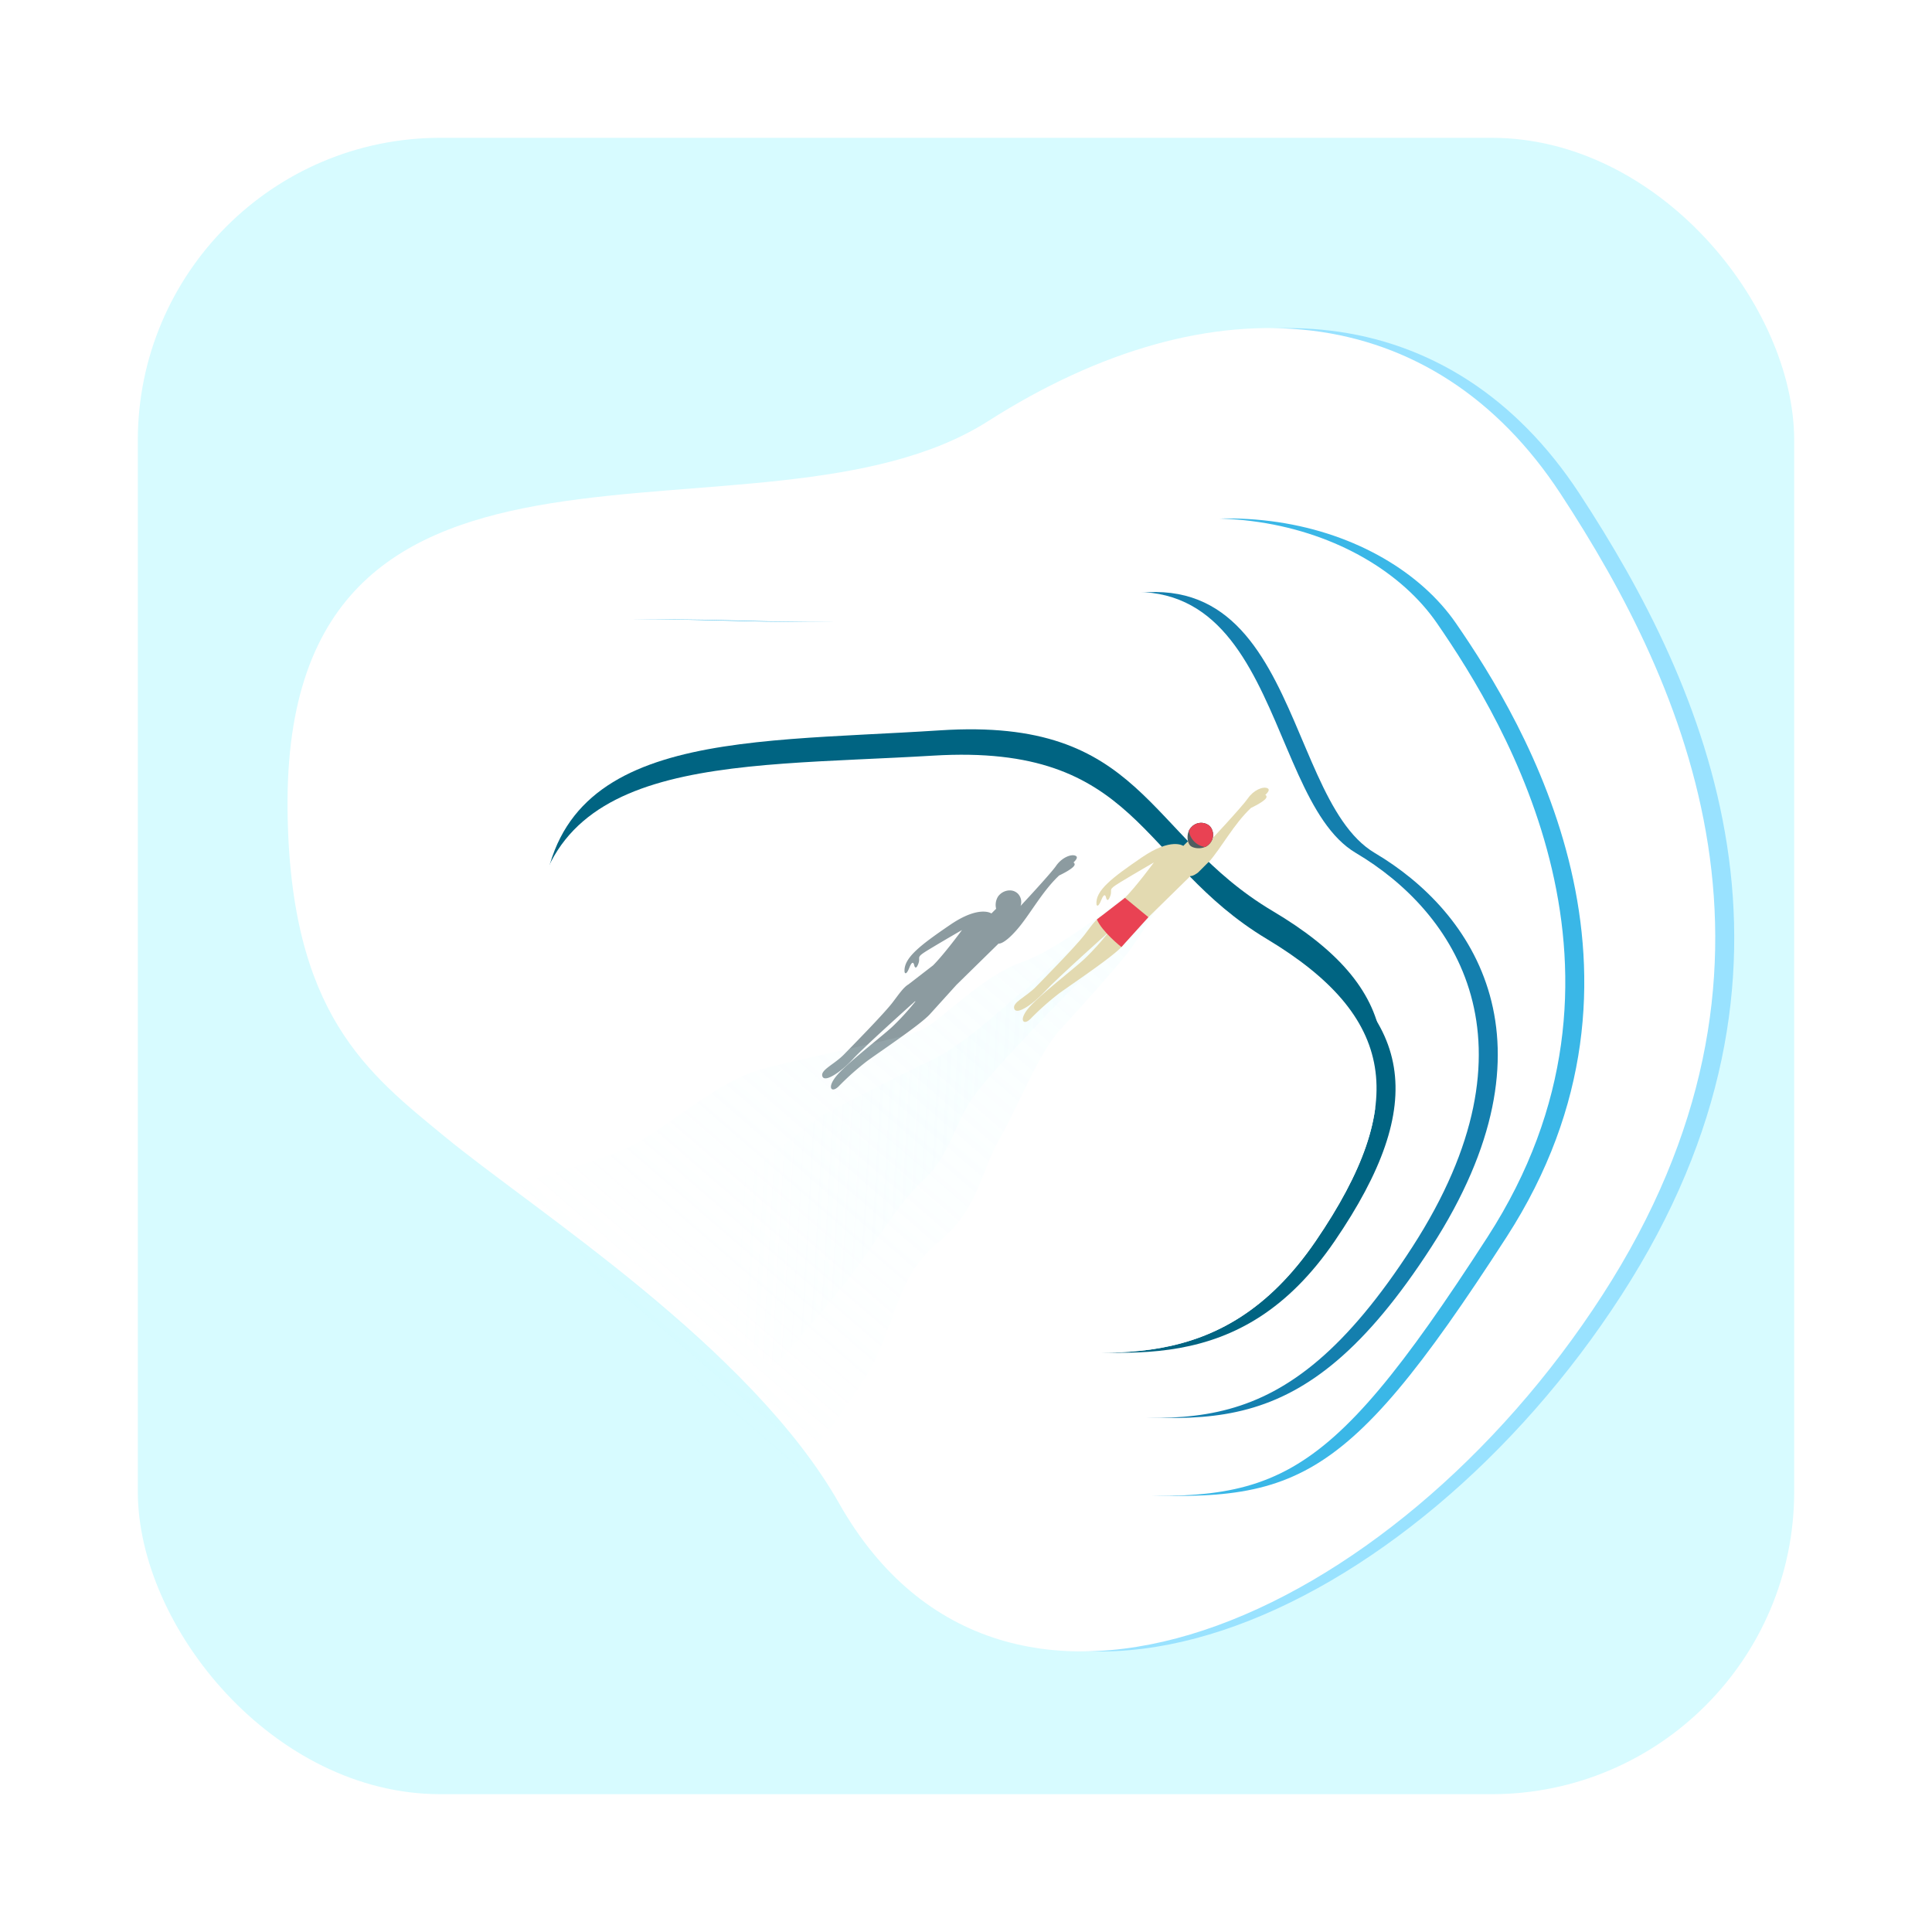
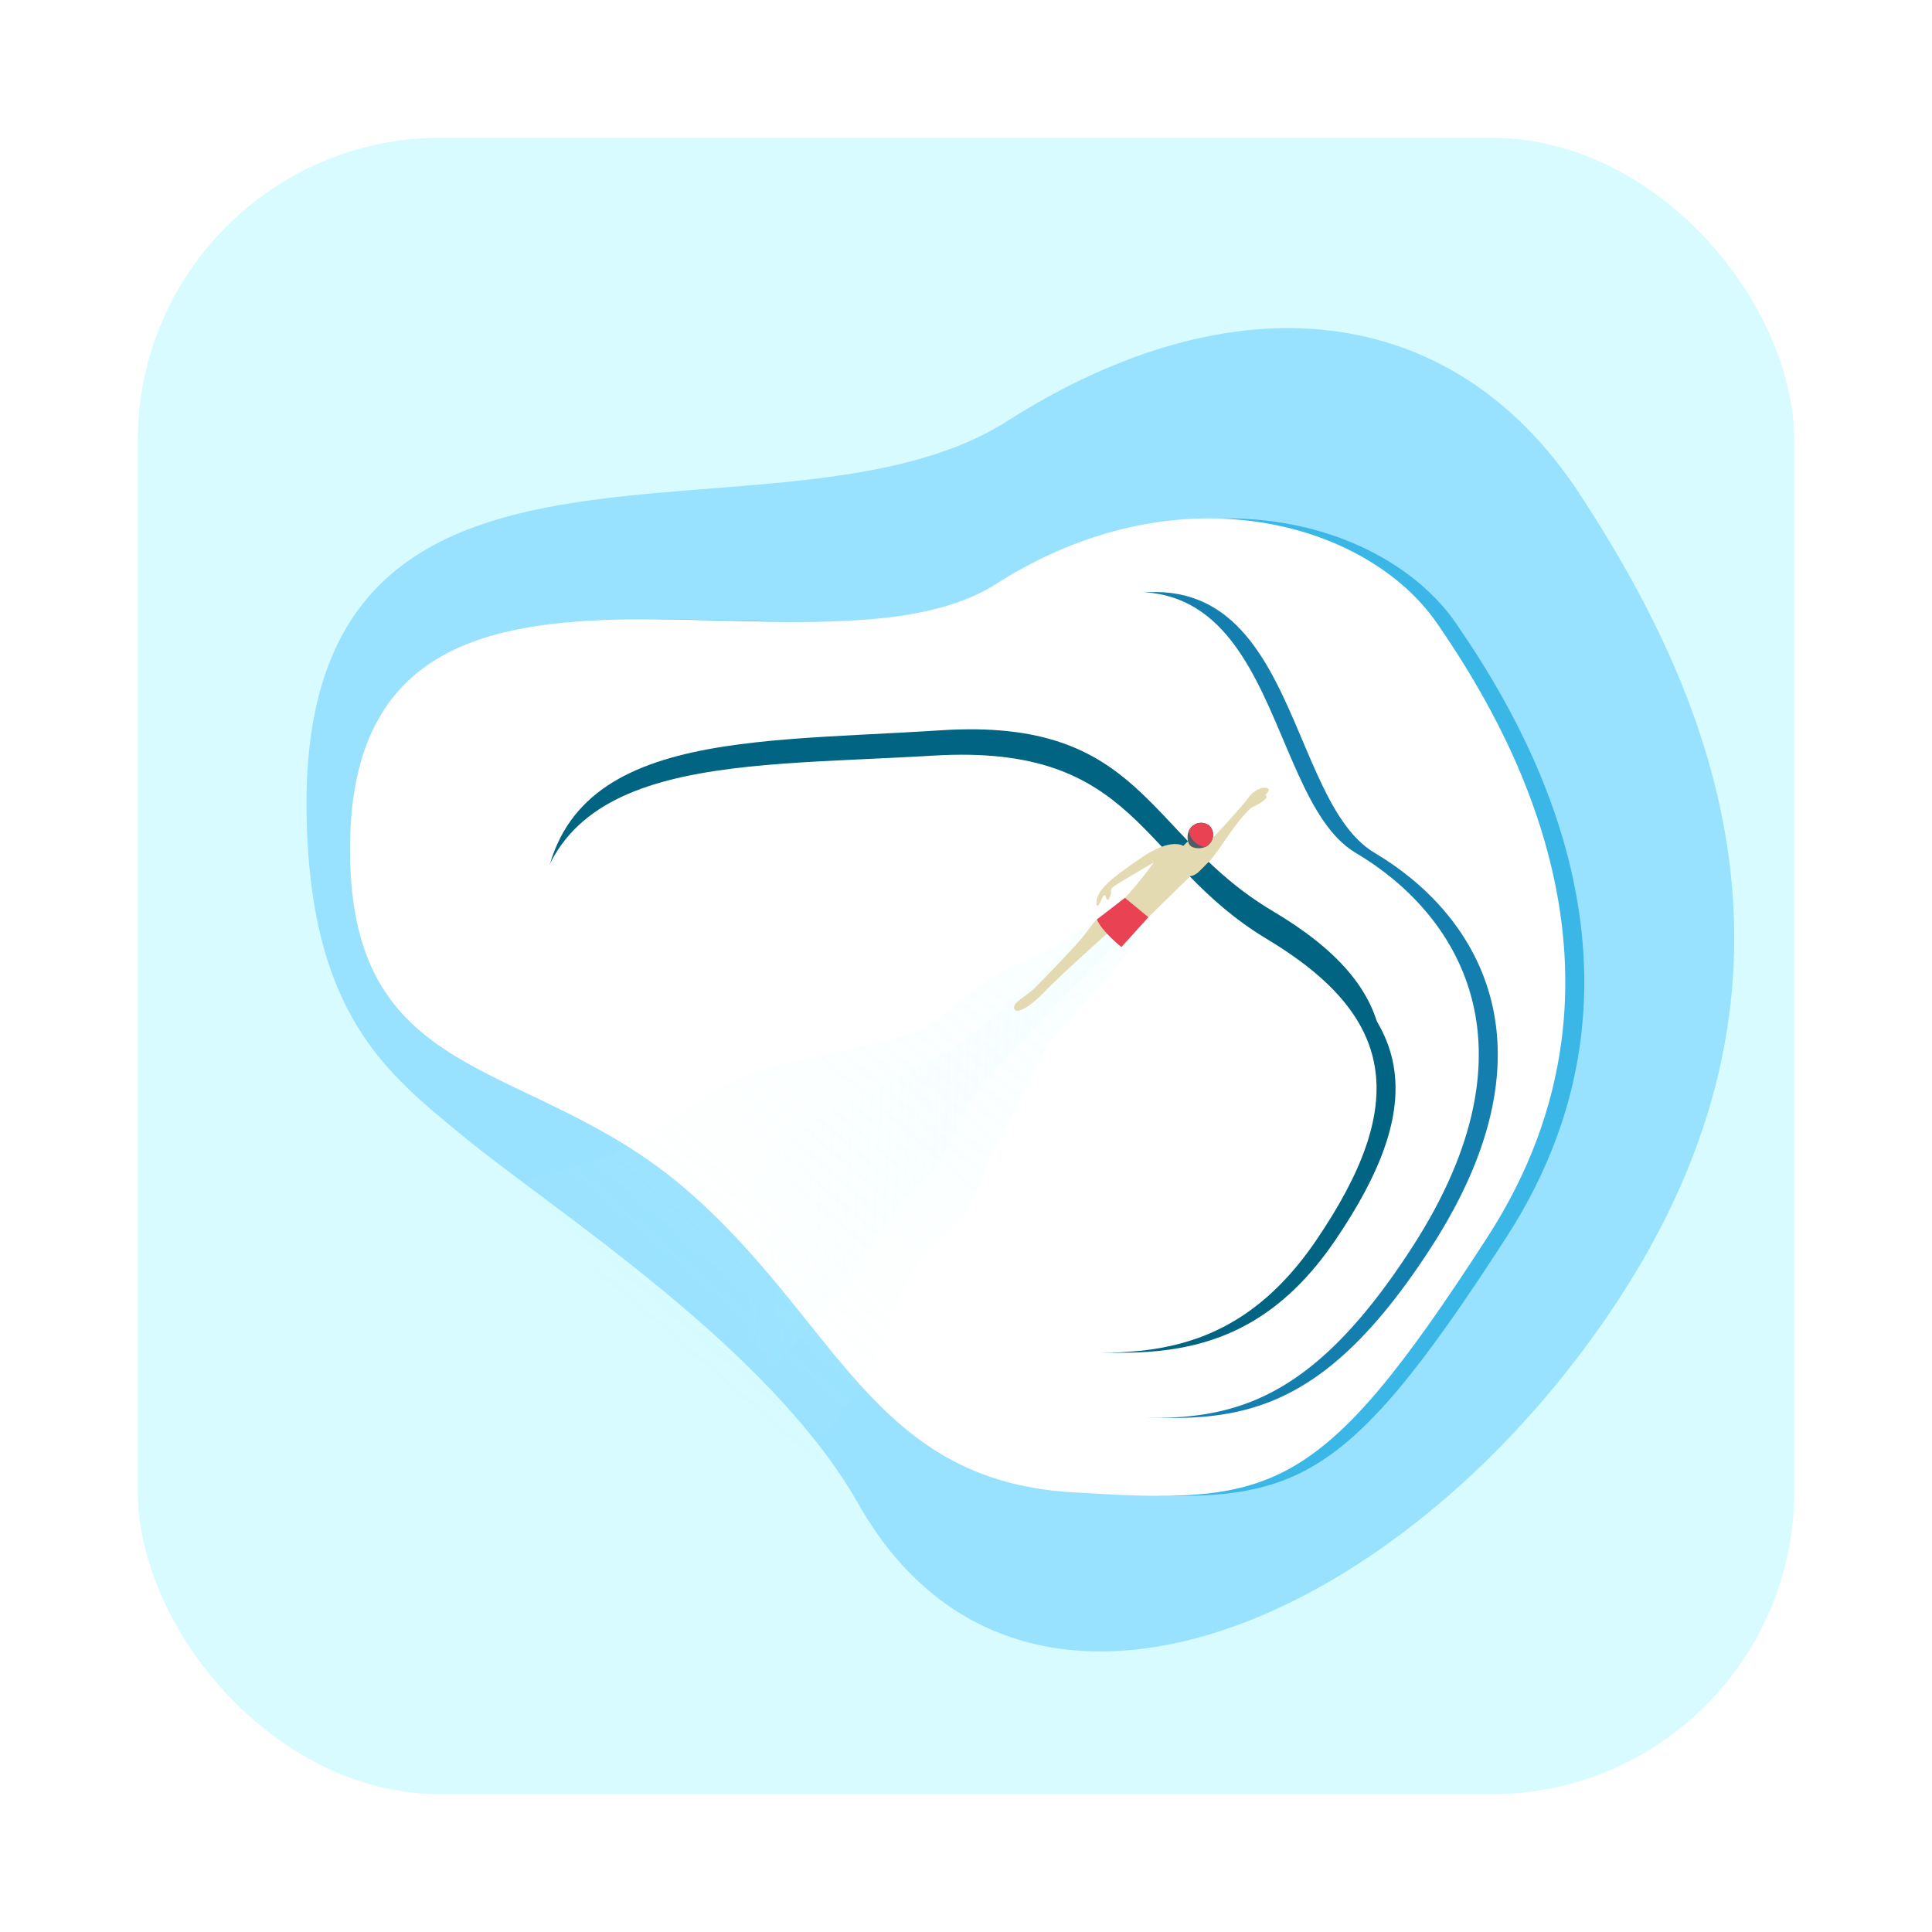
<svg xmlns="http://www.w3.org/2000/svg" width="715" height="715" viewBox="0 0 715 715">
  <defs>
    <filter id="Rettangolo_221" x="0" y="0" width="715" height="715" filterUnits="userSpaceOnUse">
      <feOffset dx="-19" dy="12" input="SourceAlpha" />
      <feGaussianBlur stdDeviation="17" result="blur" />
      <feFlood flood-color="#006482" flood-opacity="0.549" />
      <feComposite operator="in" in2="blur" />
      <feComposite in="SourceGraphic" />
    </filter>
    <filter id="Tracciato_532" x="100.047" y="99.421" width="556.906" height="519.462" filterUnits="userSpaceOnUse">
      <feOffset dx="2" input="SourceAlpha" />
      <feGaussianBlur stdDeviation="1.5" result="blur-2" />
      <feFlood flood-color="#fff" />
      <feComposite operator="in" in2="blur-2" />
      <feComposite in="SourceGraphic" />
    </filter>
    <filter id="Tracciato_532-2" x="100.047" y="99.421" width="556.906" height="519.462" filterUnits="userSpaceOnUse">
      <feOffset dx="-5" input="SourceAlpha" />
      <feGaussianBlur stdDeviation="4" result="blur-3" />
      <feFlood flood-color="#55bed6" result="color" />
      <feComposite operator="out" in="SourceGraphic" in2="blur-3" />
      <feComposite operator="in" in="color" />
      <feComposite operator="in" in2="SourceGraphic" />
    </filter>
    <filter id="Tracciato_533" x="125.876" y="171.4" width="472.226" height="390.818" filterUnits="userSpaceOnUse">
      <feOffset dx="2" input="SourceAlpha" />
      <feGaussianBlur stdDeviation="1.5" result="blur-4" />
      <feFlood flood-color="#fff" flood-opacity="0.561" />
      <feComposite operator="in" in2="blur-4" />
      <feComposite in="SourceGraphic" />
    </filter>
    <filter id="Tracciato_533-2" x="125.876" y="171.4" width="472.226" height="390.818" filterUnits="userSpaceOnUse">
      <feOffset dx="-5" input="SourceAlpha" />
      <feGaussianBlur stdDeviation="4" result="blur-5" />
      <feFlood flood-color="#108aa6" flood-opacity="0.631" result="color-2" />
      <feComposite operator="out" in="SourceGraphic" in2="blur-5" />
      <feComposite operator="in" in="color-2" />
      <feComposite operator="in" in2="SourceGraphic" />
    </filter>
    <filter id="Tracciato_534" x="168.68" y="199.127" width="394.721" height="332.297" filterUnits="userSpaceOnUse">
      <feOffset dx="2" input="SourceAlpha" />
      <feGaussianBlur stdDeviation="1.5" result="blur-6" />
      <feFlood flood-color="#fff" flood-opacity="0.502" />
      <feComposite operator="in" in2="blur-6" />
      <feComposite in="SourceGraphic" />
    </filter>
    <filter id="Tracciato_534-2" x="168.68" y="199.127" width="394.721" height="332.297" filterUnits="userSpaceOnUse">
      <feOffset dx="-5" input="SourceAlpha" />
      <feGaussianBlur stdDeviation="4" result="blur-7" />
      <feFlood flood-color="#00536c" result="color-3" />
      <feComposite operator="out" in="SourceGraphic" in2="blur-7" />
      <feComposite operator="in" in="color-3" />
      <feComposite operator="in" in2="SourceGraphic" />
    </filter>
    <filter id="Tracciato_535" x="195.303" y="257.886" width="328.535" height="247.565" filterUnits="userSpaceOnUse">
      <feOffset dx="2" input="SourceAlpha" />
      <feGaussianBlur stdDeviation="1.5" result="blur-8" />
      <feFlood flood-color="#fff" flood-opacity="0.369" />
      <feComposite operator="in" in2="blur-8" />
      <feComposite in="SourceGraphic" />
    </filter>
    <filter id="Tracciato_535-2" x="195.303" y="257.886" width="328.535" height="247.565" filterUnits="userSpaceOnUse">
      <feOffset dx="-5" input="SourceAlpha" />
      <feGaussianBlur stdDeviation="4" result="blur-9" />
      <feFlood flood-color="#002e3c" result="color-4" />
      <feComposite operator="out" in="SourceGraphic" in2="blur-9" />
      <feComposite operator="in" in="color-4" />
      <feComposite operator="in" in2="SourceGraphic" />
    </filter>
    <filter id="Tracciato_536" x="197.803" y="262.386" width="319.535" height="238.565" filterUnits="userSpaceOnUse">
      <feOffset dx="-5" input="SourceAlpha" />
      <feGaussianBlur stdDeviation="23" result="blur-10" />
      <feFlood flood-color="#002e3c" result="color-5" />
      <feComposite operator="out" in="SourceGraphic" in2="blur-10" />
      <feComposite operator="in" in="color-5" />
      <feComposite operator="in" in2="SourceGraphic" />
    </filter>
    <linearGradient id="linear-gradient" x1="0.935" y1="0.063" x2="0.233" y2="0.802" gradientUnits="objectBoundingBox">
      <stop offset="0" stop-color="#d7fbff" />
      <stop offset="1" stop-color="#d7fbff" stop-opacity="0" />
    </linearGradient>
    <clipPath id="clip-path">
      <rect id="Rettangolo_223" data-name="Rettangolo 223" width="20.878" height="124.902" fill="none" />
    </clipPath>
  </defs>
  <g id="Sport" transform="translate(-948 -2569)">
    <g id="Raggruppa_387" data-name="Raggruppa 387">
      <g transform="matrix(1, 0, 0, 1, 948, 2569)" filter="url(#Rettangolo_221)">
        <rect id="Rettangolo_221-2" data-name="Rettangolo 221" width="613" height="613" rx="112" transform="translate(70 39)" fill="#d7fbff" />
      </g>
      <g id="Raggruppa_386" data-name="Raggruppa 386" transform="matrix(0.996, -0.087, 0.087, 0.996, -243.635, 132.032)">
        <g data-type="innerShadowGroup">
          <g transform="matrix(1, 0.09, -0.09, 1, 974.7, 2531.55)" filter="url(#Tracciato_532)">
            <path id="Tracciato_532-3" data-name="Tracciato 532" d="M2562.247,962.4c5.98-163.3,178.7-81.7,264.439-130.808s165.931-36.862,209.257,36.651,84.533,179.311,1.491,295.449-228.934,173.016-284.344,63.477c-29.922-59.151-106.883-113.045-138.769-141.928C2587.231,1060.707,2559.5,1037.523,2562.247,962.4Z" transform="matrix(1, -0.05, 0.05, 1, -2497.98, -535.62)" fill="#99e2ff" />
          </g>
          <g transform="matrix(1, 0.09, -0.09, 1, 974.7, 2531.55)" filter="url(#Tracciato_532-2)">
-             <path id="Tracciato_532-4" data-name="Tracciato 532" d="M2562.247,962.4c5.98-163.3,178.7-81.7,264.439-130.808s165.931-36.862,209.257,36.651,84.533,179.311,1.491,295.449-228.934,173.016-284.344,63.477c-29.922-59.151-106.883-113.045-138.769-141.928C2587.231,1060.707,2559.5,1037.523,2562.247,962.4Z" transform="matrix(1, -0.05, 0.05, 1, -2497.98, -535.62)" fill="#fff" />
-           </g>
+             </g>
        </g>
        <g data-type="innerShadowGroup">
          <g transform="matrix(1, 0.09, -0.09, 1, 974.7, 2531.55)" filter="url(#Tracciato_533)">
-             <path id="Tracciato_533-3" data-name="Tracciato 533" d="M2533.834,933c5.222-139.673,173.2-48.38,242.359-87.991s137.6-16.166,161.422,22.135,74.9,132.962,7.915,226.648-83.91,94.674-157.625,86.593-83.073-68.106-137.235-118.918S2530.524,1018.957,2533.834,933Z" transform="matrix(1, -0.05, 0.05, 1, -2445.02, -491.57)" fill="#3ab7e7" />
+             <path id="Tracciato_533-3" data-name="Tracciato 533" d="M2533.834,933c5.222-139.673,173.2-48.38,242.359-87.991s137.6-16.166,161.422,22.135,74.9,132.962,7.915,226.648-83.91,94.674-157.625,86.593-83.073-68.106-137.235-118.918Z" transform="matrix(1, -0.05, 0.05, 1, -2445.02, -491.57)" fill="#3ab7e7" />
          </g>
          <g transform="matrix(1, 0.09, -0.09, 1, 974.7, 2531.55)" filter="url(#Tracciato_533-2)">
            <path id="Tracciato_533-4" data-name="Tracciato 533" d="M2533.834,933c5.222-139.673,173.2-48.38,242.359-87.991s137.6-16.166,161.422,22.135,74.9,132.962,7.915,226.648-83.91,94.674-157.625,86.593-83.073-68.106-137.235-118.918S2530.524,1018.957,2533.834,933Z" transform="matrix(1, -0.05, 0.05, 1, -2445.02, -491.57)" fill="#fff" />
          </g>
        </g>
        <g data-type="innerShadowGroup">
          <g transform="matrix(1, 0.09, -0.09, 1, 974.7, 2531.55)" filter="url(#Tracciato_534)">
            <path id="Tracciato_534-3" data-name="Tracciato 534" d="M2533.808,909c4.067-108.782,117.1-56.024,212.228-97.217s80.613,67.245,116.144,90.62,66.105,72.981,13.933,145.946-87.013,59.616-144.425,53.323-64.7-53.044-106.884-92.617S2531.23,975.949,2533.808,909Z" transform="matrix(1, -0.05, 0.05, 1, -2401.06, -445.83)" fill="#147fae" />
          </g>
          <g transform="matrix(1, 0.09, -0.09, 1, 974.7, 2531.55)" filter="url(#Tracciato_534-2)">
            <path id="Tracciato_534-4" data-name="Tracciato 534" d="M2533.808,909c4.067-108.782,117.1-56.024,212.228-97.217s80.613,67.245,116.144,90.62,66.105,72.981,13.933,145.946-87.013,59.616-144.425,53.323-64.7-53.044-106.884-92.617S2531.23,975.949,2533.808,909Z" transform="matrix(1, -0.05, 0.05, 1, -2401.06, -445.83)" fill="#fff" />
          </g>
        </g>
        <g data-type="innerShadowGroup">
          <g transform="matrix(1, 0.09, -0.09, 1, 974.7, 2531.55)" filter="url(#Tracciato_535)">
            <path id="Tracciato_535-3" data-name="Tracciato 535" d="M2533.781,874.321c2.892-73.343,75.047-64.577,150.928-65.545s73.617,42.663,119.5,73.25,49.847,62.709,12.744,111.9-79.826,37.491-120.655,33.248-67.8-58.716-97.8-85.4S2531.948,919.456,2533.781,874.321Z" transform="matrix(1, -0.05, 0.05, 1, -2374.77, -396.53)" fill="#006482" />
          </g>
          <g transform="matrix(1, 0.09, -0.09, 1, 974.7, 2531.55)" filter="url(#Tracciato_535-2)">
-             <path id="Tracciato_535-4" data-name="Tracciato 535" d="M2533.781,874.321c2.892-73.343,75.047-64.577,150.928-65.545s73.617,42.663,119.5,73.25,49.847,62.709,12.744,111.9-79.826,37.491-120.655,33.248-67.8-58.716-97.8-85.4S2531.948,919.456,2533.781,874.321Z" transform="matrix(1, -0.05, 0.05, 1, -2374.77, -396.53)" fill="#fff" />
-           </g>
+             </g>
        </g>
        <g data-type="innerShadowGroup">
          <path id="Tracciato_536-2" data-name="Tracciato 536" d="M2533.781,874.321c2.892-73.343,75.047-64.577,150.928-65.545s73.617,42.663,119.5,73.25,49.847,62.709,12.744,111.9-79.826,37.491-120.655,33.248-67.8-58.716-97.8-85.4S2531.948,919.456,2533.781,874.321Z" transform="translate(-1356.466 1929.562) rotate(2)" fill="#006482" />
          <g transform="matrix(1, 0.09, -0.09, 1, 974.7, 2531.55)" filter="url(#Tracciato_536)">
            <path id="Tracciato_536-3" data-name="Tracciato 536" d="M2533.781,874.321c2.892-73.343,75.047-64.577,150.928-65.545s73.617,42.663,119.5,73.25,49.847,62.709,12.744,111.9-79.826,37.491-120.655,33.248-67.8-58.716-97.8-85.4S2531.948,919.456,2533.781,874.321Z" transform="matrix(1, -0.05, 0.05, 1, -2374.77, -396.53)" fill="#fff" />
          </g>
        </g>
      </g>
    </g>
    <g id="Raggruppa_390" data-name="Raggruppa 390" transform="translate(1334.107 2873.659) rotate(45)" opacity="0.45">
-       <path id="Unione_1" data-name="Unione 1" d="M-10579.1-9243.259c-.338-6.558,1.826-23.125,1.826-27.251a94.473,94.473,0,0,0-.539-11.627c-.017-.134-.028-.266-.036-.395l-.158,0c-.268,4.946-1.366,25.8-1.127,31.3.271,6.255-1.045,13.659-3.411,12.646s-.063-6.153-.136-11.494c-.059-4.259-.191-20.825-.874-26.1-.486-3.765-1.143-6.841-.594-9.006l1.466-11.413h0v0c0-5.949-1.677-16.835-1.677-16.835s-2.178,8.113-3.6,13.93-.205,3.65,1.013,6.354-.744,1.422-.744,1.422-2.028-1.422-.606,1.893-.069,2.436-.069,2.436c-4.046-3.257-2.908-11.227-.473-24.207s7.842-13.863,7.842-13.863v-2.466a5.863,5.863,0,0,1-2.648-3.5,4.339,4.339,0,0,1-.122-.89v-.016c0-.016,0-.03,0-.045s0-.046,0-.068v-.016a5.4,5.4,0,0,1,1.471-3.764l.013-.014.009-.009a4.242,4.242,0,0,1,3.037-1.318h0a4.46,4.46,0,0,1,3.9,2.5c-.2-6-.7-17.11-1.193-19.744-.675-3.583.745-7.167,2.5-7.775,1.076-.372,1.216,1.151,1.162,2.393.136-.169.362-.2.733.043,1.215.811-1.082,7.031-1.082,7.031-.271,8.791,2.68,18.026,3.152,25.4s-1.18,8.271-1.18,8.271l-.216,21.776,0,0h0l.714,14.32c.014.178.023.362.028.554.136,5.681-3.246,22.449-4.192,28.534a99.525,99.525,0,0,0-.811,14.063c-.011,1.586-.545,2.46-1.188,2.46C-10577.8-9237.758-10578.9-9239.445-10579.1-9243.259Z" transform="translate(10591.035 9362.659)" fill="#00222c" />
-     </g>
+       </g>
    <path id="Tracciato_544" data-name="Tracciato 544" d="M10713.977,9302.2s-23.889,19.656-38.818,24.882-29.859,21.648-36.951,25.008-44.789,10.45-60.466,14.93-36.205,23.142-48.522,28.74-41.431,13.437-41.431,13.437l101.15,109.361s24.635-28.74,32.473-45.536,8.586-30.605,23.142-42.55,15.3-25.756,22.395-38.072,14.183-31.352,22.395-40.31,20.529-22.767,24.635-27.993,10.824-16.424,10.824-16.424Z" transform="translate(-9349 -6402)" opacity="0.15" fill="url(#linear-gradient)" />
    <path id="Tracciato_545" data-name="Tracciato 545" d="M10549.39,9302.2s-6.506,19.656-10.572,24.882-8.132,21.648-10.062,25.008-8.547,26.545-17.3,38.78-22.269,32.176-25.623,37.774-32.526,80.832-32.526,80.832l62.034,9.081s6.709-28.74,8.844-45.536,2.339-30.605,6.3-42.55-.7-24.726,1.229-37.042,7.158-31.213,9.395-40.171,7.166-23.936,8.283-29.162,2.948-16.424,2.948-16.424Z" transform="translate(-3347.849 -10348.235) rotate(29)" opacity="0.15" fill="url(#linear-gradient)" />
    <g id="Raggruppa_389" data-name="Raggruppa 389" transform="translate(1405.107 2848.659) rotate(45)">
      <g id="Raggruppa_388" data-name="Raggruppa 388" clip-path="url(#clip-path)">
-         <path id="Tracciato_537" data-name="Tracciato 537" d="M18.4,141.763a99.585,99.585,0,0,1,.811-14.063c.947-6.086,4.328-22.854,4.193-28.534s-4.463-5.139-4.463-5.139A6,6,0,0,0,16.3,99.841a94.51,94.51,0,0,1,.541,11.63c0,4.125-2.164,20.691-1.826,27.249s3.356,6.829,3.381,3.043" transform="translate(-3.078 -19.32)" fill="#e3dab1" />
        <path id="Tracciato_538" data-name="Tracciato 538" d="M13.628,95.917l1.185,2.468s-1.456,26.1-1.185,32.355-1.046,13.658-3.412,12.644-.064-6.154-.135-11.495c-.058-4.258-.191-20.826-.873-26.1s-1.7-9.2.737-11.157,3.683,1.285,3.683,1.285" transform="translate(-1.727 -19.318)" fill="#e3dab1" />
        <path id="Tracciato_539" data-name="Tracciato 539" d="M19.577,64.969l.216-21.779s1.653-.9,1.18-8.271-3.424-16.606-3.154-25.4c0,0,2.3-6.221,1.082-7.032s-.879,1.42-.879,1.42S18.766-.551,17.008.057s-3.178,4.192-2.5,7.776,1.349,22.858,1.281,23.6-5.744,3.276-5.744,3.276v2.468s-5.41.88-7.843,13.862-3.572,20.951.473,24.207c0,0,1.488.88.068-2.434s.608-1.893.608-1.893S5.31,72.2,4.093,69.5s-2.434-.541-1.015-6.356,3.6-13.929,3.6-13.929S8.353,60.1,8.353,66.051s6.559,3.516,6.559,3.516Z" transform="translate(0 0)" fill="#e3dab1" />
        <path id="Tracciato_540" data-name="Tracciato 540" d="M8.413,95.837l1.668-12.981,11.224-1.082.744,14.876s-9.083,1.08-13.636-.813" transform="translate(-1.729 -16.805)" fill="#e94253" />
        <path id="Tracciato_541" data-name="Tracciato 541" d="M18.212,36.666c0,2.82-2.941,5.105-4.53,5.105-1.758,0-4.53-2.286-4.53-5.105a4.844,4.844,0,0,1,4.53-5.105,4.844,4.844,0,0,1,4.53,5.105" transform="translate(-1.881 -6.486)" fill="#515d60" />
        <path id="Tracciato_542" data-name="Tracciato 542" d="M18.209,36.671a4.438,4.438,0,0,1-.3,1.581,7.051,7.051,0,0,1-8.461-.008,4.356,4.356,0,0,1-.294-1.573,4.844,4.844,0,0,1,4.529-5.109,4.844,4.844,0,0,1,4.529,5.109" transform="translate(-1.881 -6.486)" fill="#606060" />
        <path id="Tracciato_543" data-name="Tracciato 543" d="M18.209,36.671a4.438,4.438,0,0,1-.3,1.581,7.051,7.051,0,0,1-8.461-.008,4.356,4.356,0,0,1-.294-1.573,4.844,4.844,0,0,1,4.529-5.109,4.844,4.844,0,0,1,4.529,5.109" transform="translate(-1.881 -6.486)" fill="#e94253" />
      </g>
    </g>
  </g>
</svg>